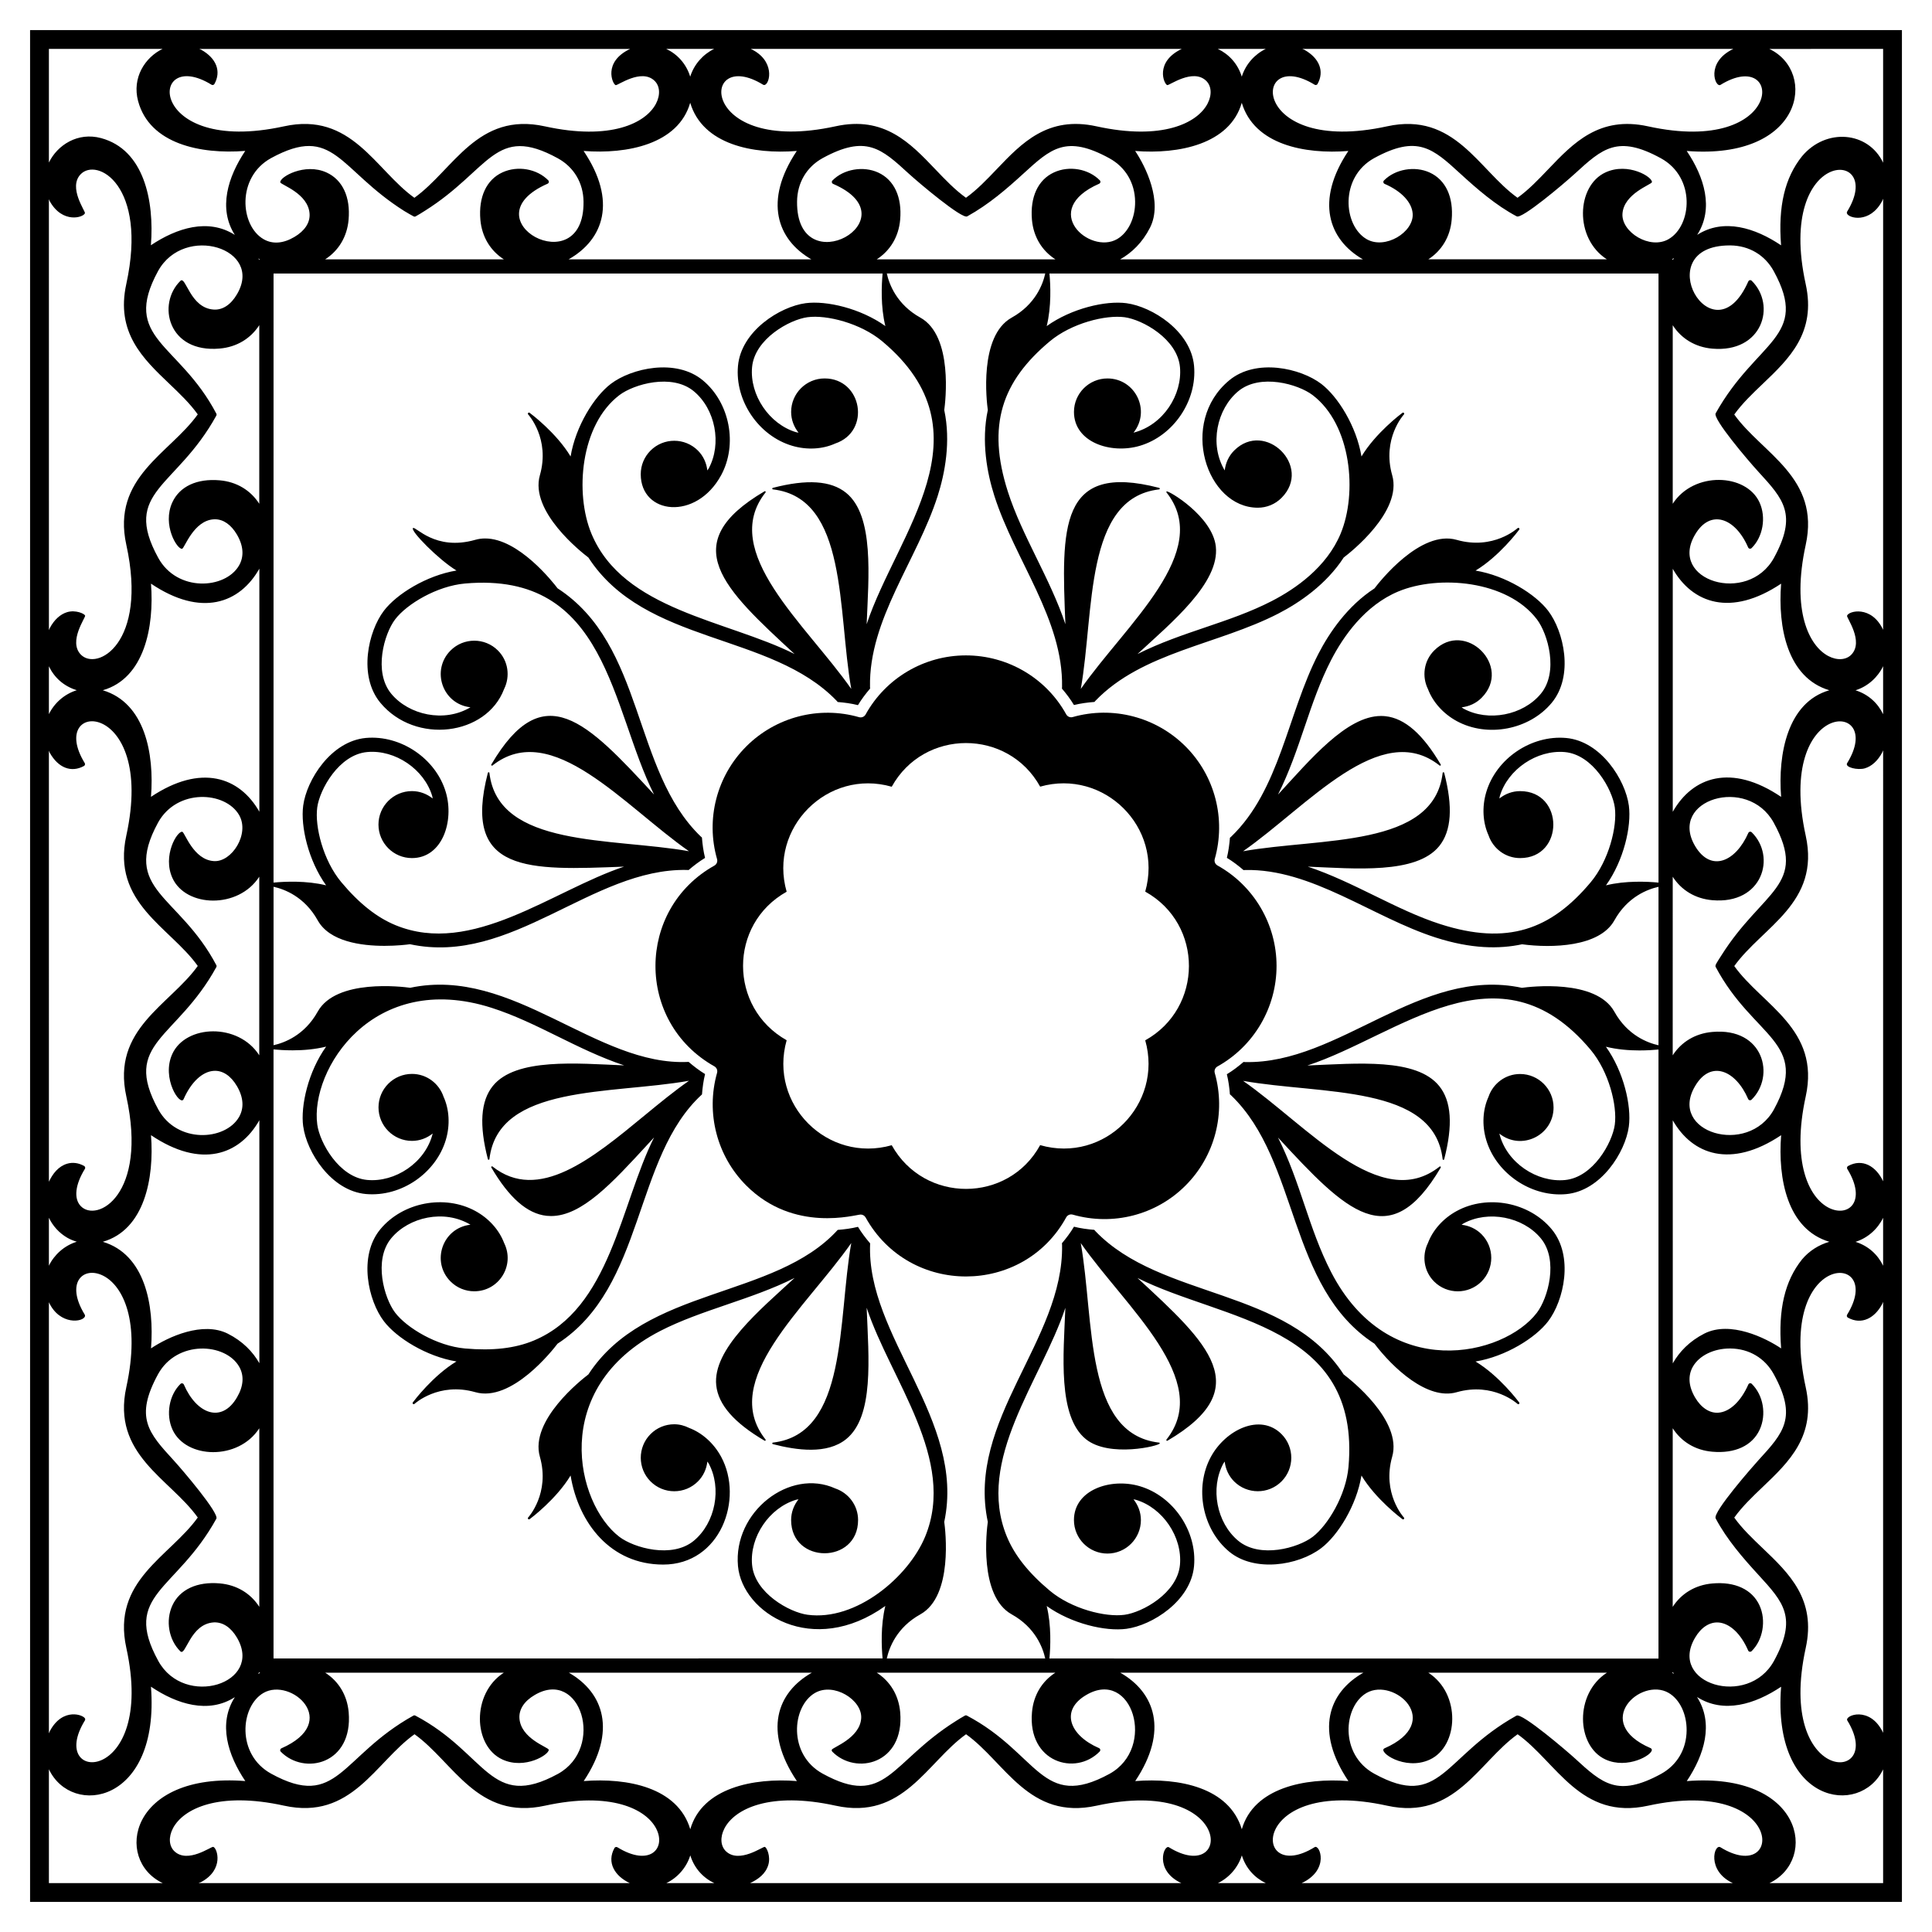
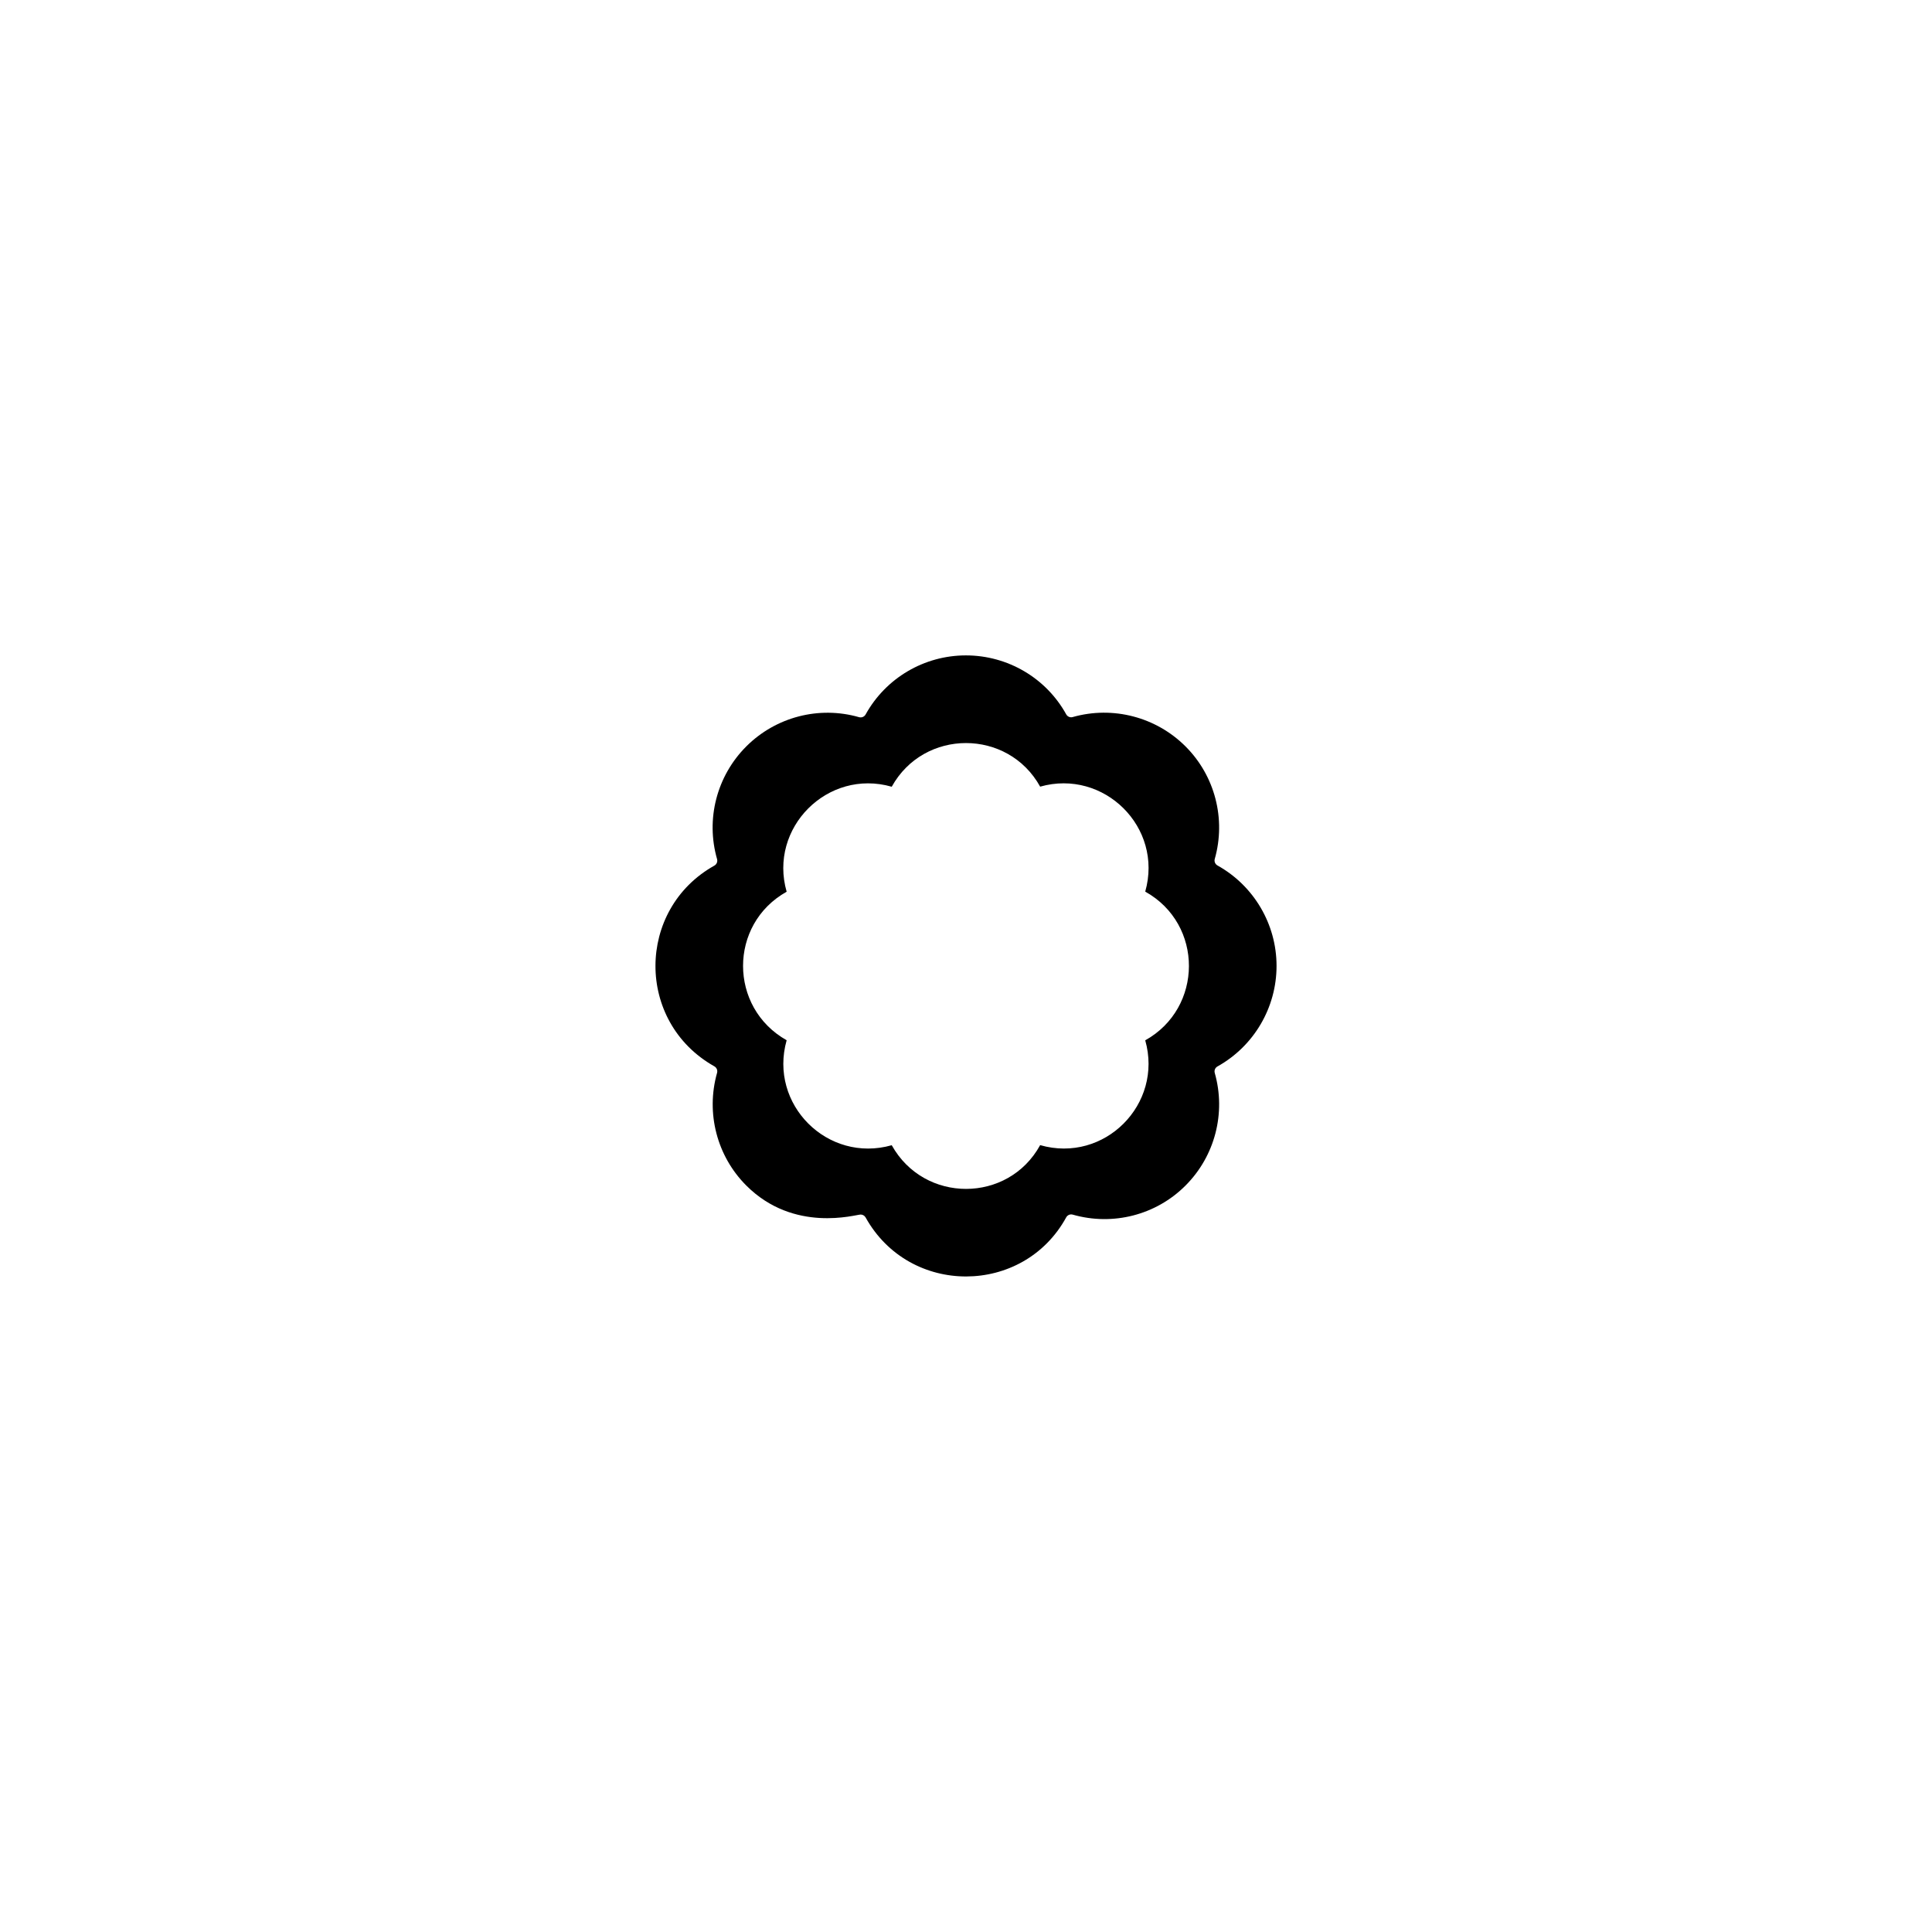
<svg xmlns="http://www.w3.org/2000/svg" fill="#000000" width="800px" height="800px" version="1.1" viewBox="144 144 512 512">
  <g>
-     <path d="m151.97 648.03h496.06v-496.06h-496.06zm155.64-14.484c-0.273-0.172-0.629-0.066-0.773 0.203-2.121 3.832 0.078 7.422 4.059 9.293l-114.3 0.004c0.223-0.105 0.461-0.152 0.68-0.27 6.199-3.309 4.309-9.047 3.231-9.34-0.551-0.137-6.734 4.477-10.254 1.199-1.484-1.383-1.645-3.785-0.418-6.125 2.703-5.152 12.031-9.82 29.438-5.992 17.902 3.938 24.184-11.496 34.578-18.93 10.355 7.406 16.672 22.871 34.578 18.934 17.406-3.801 26.734 0.867 29.438 6.016 2.75 5.234-1.586 10.332-10.25 5.008zm-115.83-51.941c1.457 1.469 2.566-7.285 8.895-7.656 2.34-0.102 4.512 1.301 6.129 4.051 7.121 12.16-13.918 18.785-20.855 6.164-9.715-17.719 4.731-18.379 15.387-37.691 0.793-1.438-8.953-12.898-11.309-15.465-6.707-7.324-10.402-11.355-4.129-22.855 5.008-9.07 17.82-8.312 21.477-1.988 1.371 2.375 1.176 5.191-0.57 8.148-4.062 6.984-10.715 4.406-14.078-3.383-0.16-0.359-0.617-0.449-0.895-0.18-3.027 2.949-3.934 8.164-2.109 12.133 3.566 7.758 17.441 8.23 22.992-0.375v47.316c-2.266-3.531-5.949-5.816-10.48-6.207-6.004-0.527-10.609 1.609-12.555 5.844-1.852 4.019-0.965 9.129 2.102 12.145zm-5.887-219.62c5.019-9.094 17.824-8.309 21.477-1.988 2.879 4.984-1.965 12.562-6.707 12.199-5.418-0.324-7.699-7.629-8.344-7.762-1.32-0.305-5.348 6.316-2.606 12.281 3.57 7.766 17.453 8.227 22.996-0.379v47.328c-5.551-8.668-19.465-8.145-23.039-0.367-2.988 6.484 2.133 14 2.996 11.973 1.984-4.508 4.977-7.305 8-7.484 2.344-0.148 4.512 1.301 6.129 4.047 1.746 2.981 1.93 5.82 0.543 8.207-3.641 6.258-16.371 7.102-21.398-2.043-9.73-17.742 4.824-18.457 15.387-37.695 0.09-0.164 0.094-0.359 0.008-0.523-9.906-18.781-25.273-19.762-15.441-37.793zm0-146.16c6.938-12.566 28.082-5.988 20.906 6.16-1.605 2.754-3.793 4.199-6.137 4.055-6.309-0.379-7.402-9.008-8.84-7.617-6.305 6.144-3.301 19.176 10.402 17.945 4.535-0.391 8.219-2.672 10.488-6.199v47.34c-2.266-3.539-5.949-5.828-10.488-6.219-6.043-0.527-10.609 1.613-12.555 5.844-2.746 5.973 1.316 12.566 2.598 12.293 0.637-0.121 3.019-7.488 8.398-7.805 0.102-0.004 0.203-0.008 0.309-0.008 2.219 0 4.273 1.434 5.82 4.059 1.746 2.981 1.93 5.82 0.543 8.207-3.648 6.273-16.383 7.086-21.398-2.043-9.723-17.727 4.785-18.422 15.387-37.691 0.09-0.164 0.094-0.359 0.008-0.527-9.91-18.871-25.281-19.758-15.441-37.793zm112.77-31.82c11.5 0.895 25.082-1.758 28.25-12.773 3.312 11.109 16.652 13.695 28.246 12.773-8.836 13.219-5.234 23.488 3.852 28.719h-64.316c9.285-5.242 12.887-15.477 3.969-28.719zm146.17 0.004c11.461 0.902 25.078-1.746 28.25-12.773 3.312 11.113 16.676 13.691 28.246 12.773-8.82 13.203-5.258 23.465 3.848 28.715h-64.316c3.074-1.734 5.898-4.43 7.91-8.398 3.457-6.867-1.168-16.199-3.938-20.316zm163.39 34.391c-0.133-0.125-0.32-0.188-0.496-0.148-0.18 0.035-0.328 0.156-0.402 0.32-9.434 21.406-26.875-9.535-4.906-9.535h0.176c4.938 0.059 9.117 2.539 11.461 6.805 9.656 17.609-4.535 18.262-15.387 37.691-0.797 1.445 8.414 12.309 11.309 15.469 6.711 7.32 10.402 11.355 4.133 22.852-6.938 12.555-28.086 5.988-20.91-6.16 4.008-6.883 10.66-4.539 14.082 3.387 0.074 0.168 0.227 0.289 0.402 0.324 0.172 0.031 0.359-0.016 0.496-0.145 3.027-2.949 3.93-8.164 2.106-12.133-3.547-7.723-17.426-8.258-22.992 0.375v-47.316c2.266 3.531 5.945 5.812 10.48 6.207 13.32 1.156 17.023-11.527 10.449-17.992zm-9.559 181.83c10.047 18.973 25.262 19.797 15.445 37.789-6.93 12.539-28.09 6.012-20.906-6.16 4.09-7.039 10.75-4.324 14.078 3.387 0.074 0.168 0.227 0.289 0.402 0.324 0.18 0.035 0.359-0.02 0.496-0.145 6.328-6.168 3.32-19.191-10.41-17.949-4.531 0.395-8.215 2.672-10.484 6.195l0.004-47.328c2.266 3.535 5.949 5.82 10.484 6.215 13.344 1.168 17.012-11.547 10.453-17.992-0.133-0.125-0.324-0.188-0.496-0.148-0.18 0.035-0.328 0.152-0.402 0.32-3.387 7.688-9.957 10.52-14.129 3.438-7.137-12.215 13.93-18.758 20.855-6.164 9.18 16.738-2.941 17.809-13.898 35.227-1.246 1.941-1.703 2.59-1.492 2.992zm0.004 146.16c2.981 5.629 7.297 10.555 11.316 14.941 6.707 7.32 10.402 11.355 4.129 22.852-6.934 12.547-28.09 6.004-20.906-6.16 1.605-2.754 3.82-4.172 6.137-4.055 3.039 0.184 6.008 2.961 7.941 7.438 0.074 0.168 0.227 0.289 0.402 0.324 0.176 0.031 0.359-0.02 0.496-0.145 3.027-2.953 3.93-8.168 2.106-12.137-1.945-4.234-6.516-6.363-12.512-5.812-4.535 0.395-8.219 2.672-10.492 6.199l0.004-47.336c2.266 3.539 5.949 5.828 10.488 6.219 6.035 0.531 10.613-1.613 12.559-5.848 1.852-4.023 0.965-9.129-2.106-12.145-0.133-0.125-0.324-0.188-0.496-0.148-0.18 0.031-0.328 0.152-0.402 0.32-1.984 4.508-4.977 7.305-8 7.484-2.254 0.141-4.512-1.297-6.129-4.051-1.742-2.981-1.93-5.82-0.539-8.207 1.691-2.902 5.508-4.762 9.762-4.762h0.176c4.938 0.059 9.117 2.539 11.461 6.805 6.301 11.492 2.617 15.516-4.07 22.82-1.238 1.359-12.176 13.773-11.324 15.402zm-97.324 69.613c-11.469-0.906-25.074 1.746-28.25 12.77-3.344-11.117-16.66-13.676-28.246-12.77 8.895-13.312 5.219-23.504-3.957-28.719h64.418c-9.301 5.254-12.863 15.496-3.965 28.719zm-146.16-0.004c-11.48-0.902-25.094 1.773-28.25 12.773-3.32-11.121-16.672-13.672-28.242-12.773 8.836-13.23 5.285-23.457-3.934-28.715h64.387c-9.301 5.262-12.863 15.492-3.961 28.715zm-130.82-173.49c0.91 6.785 7.352 17.074 16.613 17.918 9.496 0.836 18.602-5.668 21.176-14.355 1.176-3.961 0.91-8.09-0.605-11.434-1.188-3.5-4.469-6.043-8.367-6.043-4.894 0-8.871 3.981-8.871 8.875s3.981 8.875 8.871 8.875c2.082 0 3.977-0.75 5.492-1.957-1.945 7.824-10.043 12.992-17.352 12.309-7.488-0.684-12.602-9.922-13.238-14.684-1.957-14.484 14.699-41.023 46.234-30.922 12.047 3.859 22.562 11.074 35.098 15.246-12.371-0.508-28.734-2.066-34.797 5.441-3.242 4.012-3.672 10.363-1.316 19.426 0.023 0.09 0.105 0.152 0.199 0.152h0.016c0.098-0.008 0.18-0.082 0.191-0.184 2.281-19.887 32.223-17.086 52.883-20.758-3.805 2.656-7.731 5.863-11.766 9.188-13.836 11.398-28.125 23.191-40.309 13.527-0.078-0.062-0.191-0.059-0.262 0.004-0.074 0.062-0.094 0.176-0.043 0.262 4.738 8.07 9.535 12.262 14.66 12.805 0.395 0.039 0.785 0.059 1.18 0.059 8.137 0 16.215-8.789 25.5-18.891 0.586-0.641 1.191-1.293 1.789-1.941-8.938 17.832-11.555 45.375-31.91 53.844-4.941 2.051-10.879 2.738-18.18 2.09-7.473-0.664-15.438-5.445-18.527-9.492-2.91-3.82-5.828-13.969-1.02-19.742 4.66-5.594 14.008-7.742 20.977-3.566-7.43 0.84-10.496 9.82-5.269 15.047 1.73 1.73 4.004 2.594 6.277 2.594 6.555 0 10.852-6.848 7.914-12.793-1.293-3.434-4.023-6.535-7.652-8.5-8.152-4.422-19.191-2.309-25.129 4.824-5.945 7.144-3.231 18.969 0.922 24.414 3.379 4.422 11.258 9.328 19.227 10.652-6.231 3.762-11.246 10.43-11.562 10.855-0.09 0.121-0.07 0.293 0.043 0.395 0.055 0.051 0.125 0.074 0.195 0.074 0.07 0 0.141-0.027 0.199-0.078 0.062-0.059 6.41-5.875 16.121-3.106 9.602 2.762 20.512-11.156 21.797-12.852 23.258-15.098 20.004-49.324 38.277-66.059 0.141-1.805 0.375-3.606 0.816-5.394-1.562-0.949-2.992-2.051-4.356-3.223-24.512 1.273-46.559-25.422-73.789-19.641-2.059-0.285-19.637-2.449-24.512 6.324-3.504 6.301-8.879 8.27-11.699 8.895v-41.988c2.82 0.621 8.191 2.59 11.699 8.895 3.137 5.652 11.559 6.762 17.711 6.762 3.266 0 5.883-0.312 6.738-0.43 26.977 5.781 48.223-20.195 73.418-19.684 0.141 0.004 0.277 0.027 0.418 0.031 1.367-1.168 2.801-2.269 4.367-3.219-0.445-1.793-0.684-3.602-0.828-5.41-0.094-0.086-0.195-0.16-0.289-0.246-18.25-17.555-14.758-50.719-37.965-65.789-1.18-1.559-10.301-13.215-19.199-13.215-0.875 0-1.746 0.113-2.606 0.359-10.688 3.051-15.828-3.711-16.516-3.109-0.766 0.684 6.789 8.383 11.531 11.246-7.977 1.324-15.859 6.231-19.234 10.656-4.152 5.445-6.867 17.27-0.922 24.414 9.262 11.117 28.109 8.707 32.777-3.676 1.641-3.316 1.121-7.441-1.637-10.199-3.465-3.469-9.098-3.461-12.555 0-5.203 5.203-2.188 14.199 5.273 15.047-6.984 4.172-16.32 2.023-20.973-3.566-4.812-5.777-1.895-15.926 1.02-19.742 3.086-4.051 11.051-8.832 18.523-9.492 37.723-3.328 38.637 33.094 50.086 55.926-17.766-19.25-29.344-31.426-43.125-7.965-0.051 0.086-0.035 0.195 0.043 0.262 0.07 0.066 0.184 0.07 0.262 0.004 15.688-12.445 34.879 10.711 52.07 22.719-20.465-3.637-50.598-0.859-52.883-20.758-0.023-0.219-0.34-0.25-0.406-0.027-6.945 26.703 10.785 25.859 36.09 24.867-18.98 6.324-40.277 23.898-60.598 15.504-4.945-2.039-9.633-5.762-14.328-11.375-4.82-5.754-7.07-14.766-6.387-19.812 0.637-4.762 5.746-14 13.238-14.684 7.418-0.68 15.129 4.57 17.238 11.688 0.062 0.207 0.062 0.414 0.113 0.621-1.516-1.207-3.406-1.957-5.492-1.957-4.894 0-8.871 3.981-8.871 8.875s3.981 8.875 8.871 8.875c8.043 0 11.258-9.773 8.973-17.477-2.633-8.895-11.941-15.191-21.176-14.359-9.262 0.848-15.703 11.133-16.613 17.918-0.742 5.519 1.363 14.566 6.066 21.141-5.184-1.285-10.98-1.012-13.93-0.73l0.004-161.41h161.41c-0.281 2.945-0.559 8.746 0.727 13.926-6.578-4.703-15.637-6.797-21.137-6.062-6.785 0.914-17.07 7.356-17.918 16.613-0.844 9.238 5.461 18.539 14.355 21.176 3.945 1.168 8.07 0.914 11.41-0.598 9.551-3.219 7.148-17.25-2.809-17.25-4.894 0-8.871 3.981-8.871 8.875 0 2.086 0.754 3.981 1.961 5.496-0.211-0.051-0.418-0.055-0.625-0.117-7.117-2.113-12.363-9.848-11.688-17.242 0.688-7.488 9.926-12.598 14.688-13.238 5.047-0.684 14.051 1.57 19.812 6.387 29.027 24.312 3.894 50.789-4.137 74.977 0.504-12.426 2.066-28.758-5.445-34.824-4-3.238-10.348-3.672-19.422-1.312-0.094 0.023-0.16 0.113-0.152 0.215 0.008 0.098 0.082 0.18 0.184 0.188 19.891 2.285 17.094 32.262 20.758 52.879-11.898-17.035-35.168-36.379-22.715-52.07 0.059-0.074 0.059-0.188-0.008-0.262-0.062-0.078-0.18-0.09-0.258-0.043-23.699 13.926-10.801 25.816 7.965 43.129-18.012-9.027-45.387-11.57-53.844-31.906-4.426-10.641-2.977-28.789 7.402-36.703 3.824-2.914 13.965-5.836 19.746-1.023 5.707 4.75 7.469 13.926 3.926 20.457-0.102 0.188-0.246 0.336-0.355 0.52-0.219-1.926-1.023-3.793-2.496-5.269-3.461-3.461-9.09-3.457-12.551 0-1.676 1.676-2.602 3.906-2.602 6.273 0 10.723 14.695 12.418 21.305 0.262 4.422-8.156 2.301-19.191-4.824-25.125-7.141-5.949-18.965-3.231-24.414 0.918-4.426 3.371-9.332 11.254-10.656 19.234-3.758-6.238-10.43-11.254-10.855-11.566-0.27-0.219-0.637 0.176-0.387 0.434 0.059 0.062 5.871 6.434 3.102 16.117-2.746 9.621 11.109 20.48 12.848 21.793 15.039 23.184 48.273 19.762 65.797 37.973 0.102 0.105 0.184 0.219 0.277 0.324 1.797 0.145 3.594 0.383 5.375 0.828 0.945-1.578 2.051-3.023 3.223-4.398-0.008-0.141-0.027-0.277-0.031-0.418-0.344-17.918 12.449-33.504 17.93-50.613 1.93-6.023 3.519-14.418 1.746-22.762 0.293-2.121 2.426-19.633-6.328-24.5-6.301-3.504-8.27-8.875-8.895-11.699h41.988c-0.621 2.82-2.586 8.191-8.895 11.699-8.746 4.859-6.625 22.332-6.328 24.492-1.777 8.344-0.184 16.746 1.746 22.77 5.465 17.051 18.273 32.789 17.93 50.613-0.004 0.145-0.027 0.285-0.031 0.43 1.16 1.363 2.25 2.797 3.188 4.356 1.797-0.441 3.613-0.676 5.43-0.816 0.09-0.102 0.168-0.207 0.262-0.305 12.406-12.902 32.449-14.867 48.461-23.109 5.625-2.894 12.691-7.707 17.336-14.863 1.738-1.316 15.594-12.176 12.848-21.793-2.766-9.672 3.043-16.055 3.102-16.117 0.105-0.109 0.105-0.281 0.004-0.395-0.098-0.113-0.27-0.129-0.395-0.039-0.426 0.312-7.094 5.332-10.855 11.57-1.32-7.977-6.231-15.863-10.656-19.238-5.445-4.152-17.273-6.871-24.414-0.918-13.414 11.164-6.023 33.734 7.602 33.734 2.371 0 4.598-0.922 6.277-2.602 8.309-8.316-4.348-20.742-12.551-12.547-1.473 1.473-2.277 3.344-2.496 5.269-4.156-6.938-2.051-16.297 3.57-20.977 5.781-4.816 15.922-1.891 19.742 1.023 10.309 7.859 11.863 25.984 7.406 36.703-3.707 8.914-11.965 14.629-18.234 17.859-11.289 5.812-23.621 8.047-35.609 14.051 9.164-8.453 21.793-18.867 20.77-28.465-0.855-8.055-12.723-15.047-13.066-14.621-0.066 0.074-0.066 0.188-0.008 0.262 12.453 15.688-10.734 34.918-22.715 52.07 3.637-20.457 0.855-50.594 20.754-52.879 0.227-0.027 0.25-0.344 0.031-0.402-26.641-6.934-25.895 10.672-24.867 36.121-4.023-12.109-11.484-23.375-15.242-35.109-5.652-17.656-1.551-29.254 11.113-39.852 5.754-4.816 14.762-7.055 19.812-6.387 4.762 0.641 14 5.75 14.684 13.238 0.656 7.199-4.359 15.328-12.312 17.355 4.664-5.863 0.457-14.367-6.91-14.367-4.894 0-8.871 3.981-8.871 8.875 0 8.047 9.773 11.254 17.469 8.973 8.895-2.637 15.199-11.938 14.355-21.176-0.844-9.258-11.129-15.699-17.914-16.613-5.504-0.734-14.562 1.363-21.137 6.066 1.285-5.188 1.008-10.984 0.727-13.93h161.41v161.41c-2.949-0.281-8.742-0.559-13.922 0.727 4.699-6.57 6.801-15.617 6.062-21.133-0.914-6.789-7.359-17.07-16.613-17.918-9.273-0.836-18.543 5.465-21.18 14.355-1.176 3.961-0.91 8.09 0.605 11.434 1.188 3.5 4.469 6.039 8.367 6.039 11.742 0 11.73-17.746 0-17.746-2.082 0-3.977 0.75-5.492 1.957 0.051-0.207 0.055-0.414 0.113-0.617 2.113-7.121 9.836-12.34 17.242-11.688 7.481 0.684 12.598 9.922 13.238 14.68 0.68 5.047-1.574 14.059-6.387 19.812-10.531 12.586-22.098 16.801-39.848 11.109-11.641-3.727-22.91-11.188-35.133-15.242 12.418 0.504 28.766 2.066 34.832-5.441 3.242-4.012 3.672-10.363 1.316-19.426-0.023-0.09-0.105-0.152-0.199-0.152h-0.016c-0.098 0.008-0.18 0.082-0.191 0.184-2.285 19.895-32.289 17.102-52.883 20.754 17.145-11.969 36.398-35.16 52.07-22.715 0.078 0.062 0.191 0.059 0.262-0.004 0.074-0.066 0.094-0.176 0.043-0.258-4.738-8.07-9.535-12.262-14.66-12.809-0.398-0.043-0.785-0.059-1.18-0.059-9.117 0-18.762 11.574-27.289 20.836 5.996-11.953 8.223-24.285 14.055-35.613 3.231-6.269 8.949-14.527 17.859-18.23 10.633-4.422 28.785-2.977 36.703 7.402 2.91 3.82 5.828 13.965 1.02 19.742-4.746 5.703-13.922 7.469-20.453 3.926-0.188-0.102-0.336-0.246-0.52-0.359 1.926-0.219 3.797-1.023 5.269-2.496 8.309-8.312-4.273-20.848-12.555-12.547-2.758 2.758-3.277 6.883-1.637 10.203 1.293 3.43 4.023 6.531 7.648 8.5 8.152 4.418 19.191 2.305 25.129-4.824 5.945-7.141 3.231-18.969-0.922-24.414-3.375-4.426-11.262-9.336-19.238-10.656 6.231-3.762 11.258-10.426 11.574-10.852 0.09-0.121 0.07-0.293-0.043-0.395-0.113-0.098-0.281-0.102-0.395 0.004-0.062 0.055-6.41 5.871-16.121 3.106-9.617-2.773-20.543 11.191-21.801 12.855-7.148 4.644-11.957 11.703-14.855 17.32-8.215 15.965-10.203 36.047-23.109 48.465-0.109 0.105-0.234 0.195-0.344 0.297-0.145 1.781-0.379 3.559-0.812 5.324 1.586 0.957 3.039 2.074 4.422 3.258 0.133-0.008 0.266-0.027 0.398-0.031 17.688-0.387 33.676 12.5 50.609 17.926 9.316 2.981 16.73 3.055 22.801 1.758 7.91 1.059 20.547 0.711 24.461-6.332 3.5-6.301 8.875-8.27 11.695-8.895v41.988c-2.82-0.621-8.191-2.59-11.695-8.895-4.871-8.758-22.395-6.617-24.504-6.328-27-5.738-48.293 20.246-73.363 19.676-0.137 0-0.27-0.023-0.406-0.031-1.383 1.184-2.836 2.301-4.422 3.258 0.434 1.766 0.672 3.543 0.812 5.324 0.113 0.105 0.234 0.191 0.344 0.297 18.164 17.477 14.848 50.785 37.965 65.793 4.836 6.375 14.066 15.086 21.797 12.852 9.688-2.758 16.059 3.047 16.121 3.106 0.055 0.055 0.129 0.078 0.199 0.078s0.141-0.023 0.195-0.074c0.113-0.102 0.133-0.27 0.043-0.395-0.316-0.426-5.34-7.094-11.57-10.852 7.977-1.324 15.863-6.234 19.238-10.656 4.152-5.445 6.867-17.273 0.922-24.418-5.938-7.133-16.973-9.246-25.129-4.82-3.633 1.969-6.363 5.074-7.652 8.504-1.637 3.316-1.113 7.438 1.641 10.195 1.73 1.73 4.004 2.594 6.277 2.594 2.269 0 4.543-0.863 6.277-2.594 3.457-3.461 3.457-9.09 0-12.547-1.477-1.473-3.348-2.281-5.273-2.496 0.184-0.113 0.332-0.258 0.523-0.359 6.527-3.547 15.711-1.777 20.453 3.926 4.812 5.777 1.895 15.926-1.02 19.746-8.789 11.523-39.359 18.715-54.559-10.828-5.965-11.582-7.988-23.512-14.047-35.602 18 19.535 29.48 31.195 43.125 7.957 0.051-0.086 0.035-0.191-0.043-0.258-0.07-0.062-0.18-0.066-0.262-0.004-15.676 12.438-34.859-10.699-52.07-22.715 20.898 3.707 50.602 0.91 52.879 20.758 0.012 0.098 0.094 0.176 0.191 0.184h0.016c0.094 0 0.176-0.062 0.199-0.152 2.356-9.059 1.926-15.414-1.316-19.422-6.031-7.477-21.68-5.984-34.934-5.438 24.195-7.906 50.723-33.234 75.082-4.137 4.816 5.754 7.066 14.766 6.387 19.809-0.641 4.762-5.754 14-13.238 14.684-7.301 0.68-15.41-4.488-17.355-12.309 5.859 4.66 14.363 0.453 14.363-6.918 0-4.894-3.981-8.875-8.871-8.875-3.902 0-7.184 2.547-8.371 6.055-1.516 3.34-1.777 7.465-0.602 11.422 2.481 8.359 10.848 14.43 19.516 14.43 0.551 0 1.109-0.023 1.664-0.074 9.254-0.848 15.699-11.133 16.613-17.918 0.738-5.519-1.371-14.574-6.074-21.145 2.961 0.734 6.125 0.984 8.852 0.984 2.043 0 3.82-0.121 5.082-0.242v161.41l-161.41-0.027c0.281-2.941 0.559-8.73-0.723-13.91 6.535 4.672 15.562 6.793 21.133 6.043 6.785-0.914 17.07-7.356 17.914-16.613 0.844-9.238-5.461-18.539-14.355-21.176-7.703-2.289-17.469 0.934-17.469 8.973 0 4.894 3.981 8.875 8.871 8.875 4.894 0 8.871-3.981 8.871-8.875 0-2.082-0.75-3.977-1.961-5.496 0.207 0.055 0.414 0.055 0.621 0.117 7.117 2.113 12.363 9.848 11.691 17.242-0.684 7.484-9.922 12.598-14.684 13.238-5.047 0.699-14.059-1.57-19.812-6.387-5.613-4.699-9.336-9.387-11.375-14.332-8.406-20.355 9.105-41.379 15.504-60.629-0.5 12.422-2.066 28.742 5.441 34.809 6.168 4.984 19.629 1.766 19.578 1.098-0.008-0.098-0.082-0.18-0.184-0.188-19.895-2.285-17.098-32.289-20.754-52.879 11.898 17.039 35.164 36.379 22.715 52.066-0.109 0.141-0.004 0.336 0.16 0.336 0.039 0 0.07-0.008 0.105-0.027 23.691-13.922 10.82-25.824-7.957-43.125 22.746 11.406 59.258 12.363 55.926 50.082-0.664 7.473-5.449 15.438-9.492 18.523-3.82 2.914-13.965 5.832-19.746 1.023-5.707-4.754-7.469-13.93-3.922-20.457 0.102-0.188 0.246-0.332 0.355-0.516 0.219 1.926 1.027 3.793 2.496 5.266 3.469 3.457 9.094 3.461 12.555 0 3.457-3.461 3.457-9.09 0-12.551-5.68-5.672-14.863-1.066-18.703 6.012-4.426 8.148-2.309 19.188 4.82 25.125 6.617 5.519 18.254 3.781 24.414-0.918 4.43-3.375 9.34-11.258 10.66-19.234 3.758 6.238 10.43 11.254 10.859 11.57 0.051 0.039 0.113 0.055 0.172 0.055 0.082 0 0.16-0.031 0.219-0.098 0.102-0.113 0.102-0.285-0.004-0.395-0.059-0.062-5.867-6.445-3.106-16.117 2.75-9.637-11.156-20.52-12.852-21.801-15.012-23.129-48.312-19.793-65.789-37.969-0.109-0.113-0.199-0.242-0.305-0.355-1.801-0.145-3.598-0.387-5.383-0.832-0.938 1.574-2.031 3.016-3.191 4.391 0.008 0.156 0.031 0.305 0.035 0.461 0.484 25.25-25.418 46.379-19.68 73.367-0.289 2.078-2.441 19.633 6.324 24.508 6.305 3.504 8.27 8.875 8.895 11.699h-41.988c0.621-2.82 2.586-8.191 8.898-11.699 8.754-4.867 6.621-22.375 6.328-24.5 5.758-27.059-20.762-49.184-19.641-73.809-1.172-1.375-2.273-2.812-3.223-4.383-1.777 0.438-3.574 0.672-5.367 0.812-16.734 18.367-50.949 14.996-66.082 38.309-1.695 1.281-15.602 12.16-12.852 21.797 2.762 9.672-3.047 16.055-3.106 16.117-0.105 0.109-0.105 0.281-0.004 0.395 0.055 0.066 0.137 0.098 0.219 0.098 0.059 0 0.125-0.02 0.176-0.055 0.426-0.312 7.094-5.332 10.855-11.57 2.098 12.68 10.629 23.602 24.543 23.602 15.195 0 21.406-17.41 15.352-28.57-1.961-3.617-5.051-6.348-8.473-7.641-1.219-0.609-2.551-0.973-3.953-0.973-2.371 0-4.598 0.922-6.277 2.602-3.457 3.461-3.457 9.09 0 12.547 1.68 1.676 3.902 2.602 6.277 2.602 2.371 0 4.598-0.922 6.277-2.602 1.434-1.434 2.273-3.281 2.5-5.266 0.109 0.184 0.25 0.328 0.352 0.516 3.543 6.527 1.781 15.703-3.922 20.457-5.781 4.805-15.922 1.895-19.746-1.023-11.48-8.758-18.727-39.348 10.828-54.559 10.863-5.59 24.105-8.281 35.613-14.055-9.137 8.434-21.793 18.871-20.773 28.469 0.547 5.125 4.734 9.922 12.805 14.664 0.035 0.02 0.066 0.027 0.105 0.027 0.055 0 0.117-0.023 0.152-0.07 0.066-0.074 0.066-0.188 0.008-0.262-12.449-15.684 10.73-34.902 22.715-52.074-3.637 20.461-0.859 50.598-20.758 52.883-0.102 0.012-0.176 0.094-0.184 0.188-0.008 0.102 0.059 0.188 0.152 0.215 6.324 1.645 14.363 2.773 19.426-1.312 7.43-6 5.984-21.422 5.441-34.824 6.379 19.215 23.926 40.238 15.508 60.645-4.422 10.715-18.316 22.461-31.184 20.715-4.762-0.641-14.004-5.75-14.688-13.238-0.676-7.394 4.57-15.129 11.688-17.242 0.207-0.059 0.414-0.062 0.621-0.117-1.207 1.516-1.961 3.41-1.961 5.496 0 11.742 17.746 11.734 17.746 0 0-3.894-2.539-7.176-6.035-8.367-12.09-5.496-27.105 6.215-25.793 20.57 1.133 12.426 19.789 24.328 39.047 10.57-1.277 5.18-1 10.965-0.723 13.906l-161.41 0.012v-161.41c1.266 0.121 3.043 0.242 5.09 0.242 2.727 0 5.891-0.25 8.852-0.984-4.715 6.574-6.82 15.629-6.078 21.148zm135.61 150.14c4.992-2.891 12.543 1.844 12.254 6.672-0.312 5.371-7.68 7.762-7.801 8.398-0.035 0.18 0.023 0.363 0.148 0.492 6.227 6.344 19.16 3.254 17.988-10.449-0.395-4.535-2.68-8.219-6.215-10.484h47.336c-3.527 2.269-5.805 5.949-6.195 10.484-1.188 13.227 11.504 17.02 17.945 10.402 0.262-0.266 0.188-0.738-0.176-0.895-7.875-3.406-10.344-10.031-3.387-14.086 12.152-7.164 18.715 13.977 6.16 20.906-18.016 9.836-18.723-5.367-37.793-15.441-0.168-0.09-0.367-0.086-0.527 0.004-0.773 0.43-1.602 0.93-2.461 1.484-17.414 10.965-18.5 23.066-35.23 13.902-9.27-5.094-8.176-17.816-2.047-21.391zm146.17 0.004c7.305-4.238 20.734 7.652 4.773 14.668-1.945 0.871 5.348 6.047 11.973 3 7.695-3.535 8.355-17.457-0.375-23.043h47.344c-8.656 5.566-8.129 19.449-0.387 23 5.805 2.672 12.539-1.223 12.277-2.602-0.035-0.184-0.156-0.332-0.32-0.402-15.691-6.785-2.633-18.91 4.758-14.652 2.953 1.703 4.832 5.617 4.789 9.973-0.047 4.961-2.516 9.156-6.769 11.504-11.496 6.266-15.535 2.582-22.859-4.129-1.812-1.664-14.004-12.148-15.465-11.309-19.504 10.867-20.02 25.074-37.691 15.387-9.273-5.098-8.18-17.82-2.047-21.395zm80.91-379.94c0.191-0.109 0.383-0.211 0.574-0.324-0.117 0.188-0.219 0.379-0.324 0.57v-0.246zm0.246 374.34c0.102 0.18 0.199 0.359 0.309 0.535-0.176-0.109-0.355-0.207-0.535-0.305h0.227zm28.719-85.715c-4.121-2.777-13.465-7.391-20.316-3.945-3.969 2.016-6.664 4.84-8.398 7.91l-0.004-64.41c5.191 9.113 15.367 12.875 28.719 3.945-0.902 11.543 1.637 24.926 12.777 28.246-2.805 0.805-5.363 2.43-7.227 4.656-4.578 5.727-6.352 13.25-5.551 23.598zm-0.004-146.16c-13.238-8.934-23.469-5.312-28.715 3.961v-64.402c5.211 9.145 15.387 12.832 28.715 3.941-0.902 11.555 1.641 24.918 12.777 28.246-11.035 3.176-13.664 16.805-12.777 28.254zm-29.793-147.82c-4.992 2.902-12.539-1.855-12.254-6.672 0.312-5.371 7.684-7.762 7.805-8.398 0.25-1.332-6.254-5.375-12.293-2.602-7.719 3.547-8.336 17.461 0.359 23.035h-47.32c3.523-2.269 5.801-5.949 6.191-10.48 0.539-6.008-1.582-10.57-5.816-12.516-3.965-1.824-9.18-0.914-12.133 2.109-0.129 0.129-0.18 0.312-0.145 0.492 0.035 0.18 0.156 0.332 0.324 0.402 4.477 1.938 7.258 4.906 7.438 7.945 0.293 4.859-7.285 9.543-12.199 6.707-6.215-3.594-7.211-16.402 1.984-21.477 11.492-6.273 15.527-2.586 22.852 4.129 4.281 3.922 9.352 8.367 14.941 11.312 1.387 0.715 12.293-8.48 15.402-11.324 7.309-6.688 11.344-10.359 22.816-4.07 9.266 5.106 8.188 17.832 2.047 21.406zm-146.16-0.004c-7.297 4.242-20.73-7.652-4.769-14.668 0.164-0.074 0.285-0.223 0.32-0.402 0.035-0.18-0.023-0.363-0.148-0.492-3.016-3.07-8.125-3.961-12.145-2.106-4.234 1.945-6.363 6.523-5.844 12.555 0.395 4.535 2.68 8.219 6.215 10.484h-47.34c3.523-2.269 5.805-5.953 6.199-10.484 0.539-6.008-1.582-10.57-5.816-12.516-3.969-1.82-9.188-0.914-12.133 2.113-0.129 0.129-0.18 0.312-0.145 0.492 0.035 0.18 0.156 0.328 0.324 0.398 21.465 9.281-9.758 26.816-9.551 4.684 0.051-4.965 2.519-9.16 6.773-11.508 11.492-6.273 15.527-2.586 22.852 4.129 2.551 2.34 14.098 12.098 15.469 11.309 5.801-3.219 10.543-7.359 14.875-11.32 7.309-6.684 11.34-10.363 22.816-4.07 4.262 2.348 6.742 6.527 6.805 11.465 0.051 4.324-1.816 8.227-4.758 9.938zm-150.94-14.672c0.164-0.074 0.285-0.223 0.32-0.402 0.035-0.18-0.023-0.363-0.148-0.492-3.016-3.07-8.125-3.957-12.145-2.106-4.234 1.945-6.363 6.523-5.844 12.555 0.395 4.535 2.68 8.223 6.219 10.488h-47.348c3.527-2.269 5.809-5.953 6.203-10.488 0.535-6.008-1.582-10.57-5.816-12.516-5.797-2.668-12.539 1.219-12.281 2.606 0.121 0.645 7.434 2.91 7.762 8.344 0.141 2.356-1.297 4.531-4.055 6.141-2.953 1.742-5.766 1.941-8.145 0.57-6.215-3.59-7.211-16.402 1.984-21.477 16.742-9.121 17.809 2.945 35.289 14.004l0.398 0.234c0.668 0.398 1.371 0.816 2.106 1.203 0.168 0.09 0.367 0.086 0.527-0.004 0.789-0.441 1.621-0.941 2.461-1.484 17.363-10.93 18.508-23.078 35.23-13.906 4.266 2.348 6.742 6.527 6.805 11.465 0.273 21.965-31.09 4.746-9.523-4.734zm-76.133 394.61c-0.195 0.109-0.391 0.215-0.586 0.332 0.117-0.191 0.219-0.383 0.328-0.578v0.246zm-0.254-374.34c-0.086-0.156-0.172-0.309-0.266-0.461 0.133 0.082 0.266 0.156 0.398 0.234h-0.133zm-28.719 85.719c13.316 8.973 23.512 5.25 28.719-3.969v64.41c-5.258-9.23-15.484-12.781-28.719-3.941 0.902-11.551-1.641-24.918-12.777-28.246 11.027-3.164 13.664-16.809 12.777-28.254zm0.004 146.16c13.312 8.969 23.504 5.254 28.715-3.961v64.395c-1.738-3.051-4.434-5.852-8.395-7.844-6.602-3.297-15.652 0.793-20.316 3.91 0.902-11.555-1.641-24.918-12.777-28.246 11.035-3.168 13.66-16.809 12.773-28.254zm29.793 147.82c7.305-4.246 20.719 7.652 4.769 14.672-0.355 0.16-0.438 0.621-0.168 0.895 6.262 6.367 19.168 3.266 17.992-10.453-0.395-4.535-2.676-8.215-6.211-10.48h47.32c-8.617 5.551-8.141 19.43-0.379 22.992 6.004 2.769 12.516-1.359 12.281-2.602-0.121-0.645-7.434-2.922-7.762-8.348-0.141-2.356 1.297-4.531 4.055-6.141 12.156-7.168 18.715 13.98 6.16 20.906-18.02 9.824-18.727-5.367-37.793-15.441-0.168-0.09-0.367-0.086-0.527 0.004-19.398 10.805-20.023 25.078-37.691 15.387-9.266-5.09-8.188-17.816-2.047-21.391zm106.77 50.395c2.91-1.398 5.328-4.055 6.356-7.359 1.055 3.43 3.402 5.957 6.359 7.359zm133.21-9.496c-1.32-0.844-4.023 6.082 3.273 9.492l-114.29 0.004c2.223-1.047 4.141-2.481 4.84-4.848 0.66-2.231-0.402-4.613-0.941-4.758-0.547-0.121-6.742 4.469-10.254 1.199-1.48-1.383-1.645-3.785-0.414-6.125 2.699-5.152 12.023-9.816 29.434-5.992 17.902 3.934 24.191-11.5 34.578-18.93 10.391 7.43 16.66 22.863 34.578 18.934 36.535-7.969 36.105 21.41 19.191 11.023zm12.961 9.496c2.906-1.402 5.32-4.055 6.348-7.352 1.055 3.422 3.41 5.953 6.352 7.352zm133.2-9.492c-1.684-1.066-3.773 6.211 3.266 9.488l-114.27 0.004c7.547-3.547 4.781-10.359 3.461-9.539-16.922 10.449-17.383-19.023 19.195-10.98 17.914 3.93 24.191-11.496 34.582-18.934 10.344 7.394 16.68 22.875 34.574 18.934 36.527-7.973 36.105 21.414 19.188 11.027zm43.094 9.492h-30.121c13.043-6.305 8.797-29.449-21.91-27.039 4.629-6.934 7.223-15.242 2.707-22.293 7.035 4.5 15.316 1.949 22.289-2.707-2.426 31.043 20.91 34.629 27.035 21.891zm0-39.836c-3.438-7.309-10.301-4.59-9.488-3.262 10.383 16.895-18.996 17.355-11.027-19.191 2.836-12.887-4.402-19.793-11.406-26.473-2.68-2.555-5.449-5.191-7.527-8.105 2.094-2.922 4.863-5.566 7.547-8.125 6.992-6.668 14.223-13.562 11.383-26.449-8.008-36.539 21.398-36.098 10.98-19.195-0.16 0.266-0.082 0.613 0.203 0.777 3.66 2.019 7.117 0.09 9.074-3.574 0.105-0.195 0.164-0.402 0.258-0.598zm0-123.78c-1.395-2.922-3.91-5.269-7.316-6.328 3.293-1.035 5.922-3.469 7.316-6.379zm0-22.375c-1.855-3.977-5.465-6.152-9.289-4.047-0.285 0.16-0.359 0.516-0.203 0.773 5.316 8.652 0.246 13-5.008 10.246-5.148-2.699-9.812-12.031-6.016-29.434 3.938-17.906-11.547-24.238-18.93-34.578 7.469-10.426 22.871-16.684 18.93-34.578-8.008-36.539 21.402-36.098 10.98-19.191-0.68 1.113 2.824 1.922 4.699 1.367 1.801-0.531 3.43-2.012 4.578-4.168 0.105-0.195 0.168-0.406 0.262-0.605zm0-123.78c-1.391-2.922-3.902-5.273-7.316-6.34 3.297-1.035 5.922-3.473 7.316-6.387zm0-22.375c-3.09-6.594-9.23-4.992-9.559-3.711-0.141 0.543 4.465 6.742 1.18 10.258-1.391 1.48-3.789 1.641-6.125 0.422-5.148-2.703-9.812-12.035-6.016-29.438 3.941-17.918-11.555-24.246-18.93-34.578 2.094-2.926 4.863-5.57 7.551-8.129 6.992-6.668 14.219-13.562 11.379-26.449-8.008-36.535 21.402-36.098 10.98-19.195-0.078 0.129-0.102 0.285-0.062 0.43 0.344 1.328 6.086 2.863 9.34-3.231 0.109-0.199 0.168-0.414 0.266-0.617zm0-153.94v30.156c-3.965-8.352-15.172-9.266-21.492-1.703-4.578 5.723-6.356 13.246-5.551 23.598-6.832-4.606-15.219-7.285-22.23-2.769 4.496-7.016 1.863-15.359-2.769-22.234 30.992 2.426 34.66-20.996 21.883-27.043zm-150.65 9.492c0.129 0.078 0.277 0.098 0.43 0.062 0.145-0.039 0.27-0.133 0.34-0.27 1.859-3.356 0.508-6.828-3.531-9.074-0.168-0.09-0.348-0.137-0.52-0.215h114.24c-7.477 3.586-4.785 10.367-3.418 9.543 16.898-10.426 17.34 18.992-19.199 10.98-12.879-2.828-19.773 4.391-26.449 11.383-2.559 2.684-5.203 5.457-8.129 7.551-10.359-7.414-16.656-22.859-34.574-18.934-36.539 7.973-36.102-21.422-19.191-11.027zm-12.961-9.492c-2.91 1.402-5.324 4.055-6.352 7.356-1.055-3.426-3.402-5.953-6.356-7.356zm-133.21 9.488c0.129 0.082 0.277 0.098 0.43 0.062 1.414-0.383 2.801-6.484-3.703-9.555h114.23c-7.238 3.461-4.731 9.363-3.848 9.602 0.543 0.125 6.746-4.473 10.254-1.199 1.484 1.383 1.645 3.785 0.418 6.125-2.703 5.148-12.039 9.809-29.438 5.992-12.879-2.824-19.777 4.391-26.449 11.383-2.559 2.684-5.203 5.457-8.129 7.551-2.91-2.082-5.551-4.852-8.109-7.531-6.672-7-13.578-14.238-26.465-11.406-36.551 7.957-36.082-21.398-19.188-11.023zm-12.969-9.488c-2.906 1.402-5.316 4.059-6.344 7.356-1.055-3.426-3.406-5.957-6.348-7.356zm-133.2 9.488c0.258 0.164 0.625 0.074 0.773-0.203 1.859-3.356 0.504-6.832-3.531-9.074-0.164-0.086-0.336-0.129-0.504-0.207h114.2c-7.297 3.453-4.66 9.375-3.832 9.602 0.555 0.133 6.742-4.477 10.254-1.199 1.484 1.383 1.645 3.785 0.418 6.125-2.707 5.148-12.035 9.809-29.438 5.992-17.891-3.938-24.191 11.5-34.578 18.934-10.387-7.434-16.676-22.883-34.578-18.934-36.508 7.957-36.125-21.441-19.188-11.035zm-43.098-9.488h30.117c-4.637 2.246-8.145 7.629-6.473 13.844 3.043 11.301 16.43 14.129 28.387 13.188-4.602 6.887-7.219 15.238-2.762 22.258-7.074-4.496-15.383-1.836-22.238 2.742 0.926-11.848-1.832-25.324-13.191-28.391-6.191-1.672-11.59 1.836-13.84 6.477zm0 39.828c0.078 0.172 0.125 0.352 0.215 0.516 3.394 6.09 9.047 4.312 9.336 3.176 0.137-0.539-4.461-6.746-1.18-10.258 4.309-4.617 17.852 2.828 12.145 29.016-2.836 12.883 4.402 19.793 11.406 26.469 2.68 2.555 5.449 5.195 7.527 8.109-7.441 10.398-22.875 16.676-18.93 34.578 5.734 26.164-7.856 33.59-12.117 29.02-3.262-3.492 1.332-9.734 1.199-10.254-0.137-0.531-2.527-1.598-4.758-0.938-1.797 0.531-3.43 2.012-4.578 4.168-0.109 0.199-0.168 0.406-0.262 0.605zm0 123.78c1.418 2.981 3.926 5.285 7.391 6.344-3.312 1.023-5.981 3.434-7.391 6.348zm0 22.379c0.082 0.172 0.129 0.355 0.219 0.523 2.246 4.031 5.711 5.371 9.07 3.523 0.133-0.074 0.23-0.199 0.266-0.344 0.039-0.145 0.016-0.301-0.062-0.43-10.379-16.918 18.988-17.328 11.027 19.191-3.941 17.902 11.555 24.246 18.93 34.578-7.43 10.379-22.871 16.688-18.93 34.578 5.734 26.168-7.875 33.578-12.117 29.02-1.855-1.992-1.43-5.664 1.137-9.824 0.078-0.129 0.102-0.285 0.062-0.43-0.039-0.145-0.137-0.27-0.266-0.344-1.488-0.824-3.035-1.023-4.492-0.598-2.301 0.68-3.82 2.613-4.844 4.785zm0 123.77c1.035 2.18 2.731 4.059 4.887 5.305 0.797 0.465 1.645 0.785 2.504 1.047-3.312 1.023-5.981 3.441-7.391 6.359zm0 22.387c2.879 6.211 9.156 5.273 9.559 3.711 0.039-0.145 0.016-0.301-0.062-0.43-5.305-8.637-0.246-13.008 5.008-10.246 5.148 2.703 9.816 12.035 6.019 29.438-3.949 17.91 11.559 24.25 18.93 34.578-7.449 10.406-22.871 16.684-18.93 34.578 7.996 36.492-21.426 36.137-10.98 19.195 0.078-0.129 0.102-0.285 0.062-0.43-0.258-1.004-5.91-3.184-9.336 3.231-0.109 0.203-0.172 0.418-0.27 0.625zm0 123.77c6.086 12.859 29.445 9.074 27.047-21.883 6.883 4.644 15.23 7.266 22.234 2.769-4.504 7.008-1.871 15.359 2.766 22.238-30.758-2.41-34.887 20.891-21.879 27.047h-30.168z" />
    <path d="m334.03 428.32c-3.008 10.633-0.043 22.074 7.746 29.859 12.664 12.668 28.988 7.688 30.305 7.688 0.535 0 1.043 0.285 1.316 0.773 11.652 20.949 41.777 20.758 53.156-0.023 0.336-0.621 1.055-0.918 1.734-0.727 10.652 3.051 22.109 0.105 29.891-7.711 7.793-7.789 10.762-19.219 7.746-29.832-0.191-0.672 0.105-1.387 0.715-1.723 9.66-5.379 15.66-15.59 15.66-26.652 0-11.039-6-21.238-15.66-26.617-0.609-0.34-0.906-1.055-0.715-1.723 3.012-10.609 0.047-22.039-7.746-29.824-7.816-7.816-19.277-10.793-29.895-7.781-0.688 0.195-1.391-0.109-1.727-0.719-5.328-9.637-15.512-15.621-26.578-15.621-11.055 0-21.242 6-26.582 15.656-0.34 0.613-1.051 0.906-1.73 0.719-10.605-3.047-22.066-0.078-29.891 7.746-7.824 7.82-10.789 19.262-7.746 29.859 0.191 0.672-0.105 1.387-0.711 1.727-20.695 11.562-20.938 41.426 0.004 53.203 0.602 0.34 0.898 1.055 0.707 1.723zm18.441-48.004c-4.852-16.898 10.855-32.699 27.848-27.824 8.543-15.441 30.816-15.418 39.332-0.023 16.875-4.789 32.688 10.762 27.848 27.82 15.512 8.637 15.367 30.855 0 39.406 4.797 16.898-10.789 32.668-27.848 27.777-8.445 15.414-30.711 15.508-39.332 0.023-16.98 4.82-32.66-10.809-27.848-27.82-15.383-8.652-15.422-30.742 0-39.359z" />
  </g>
</svg>